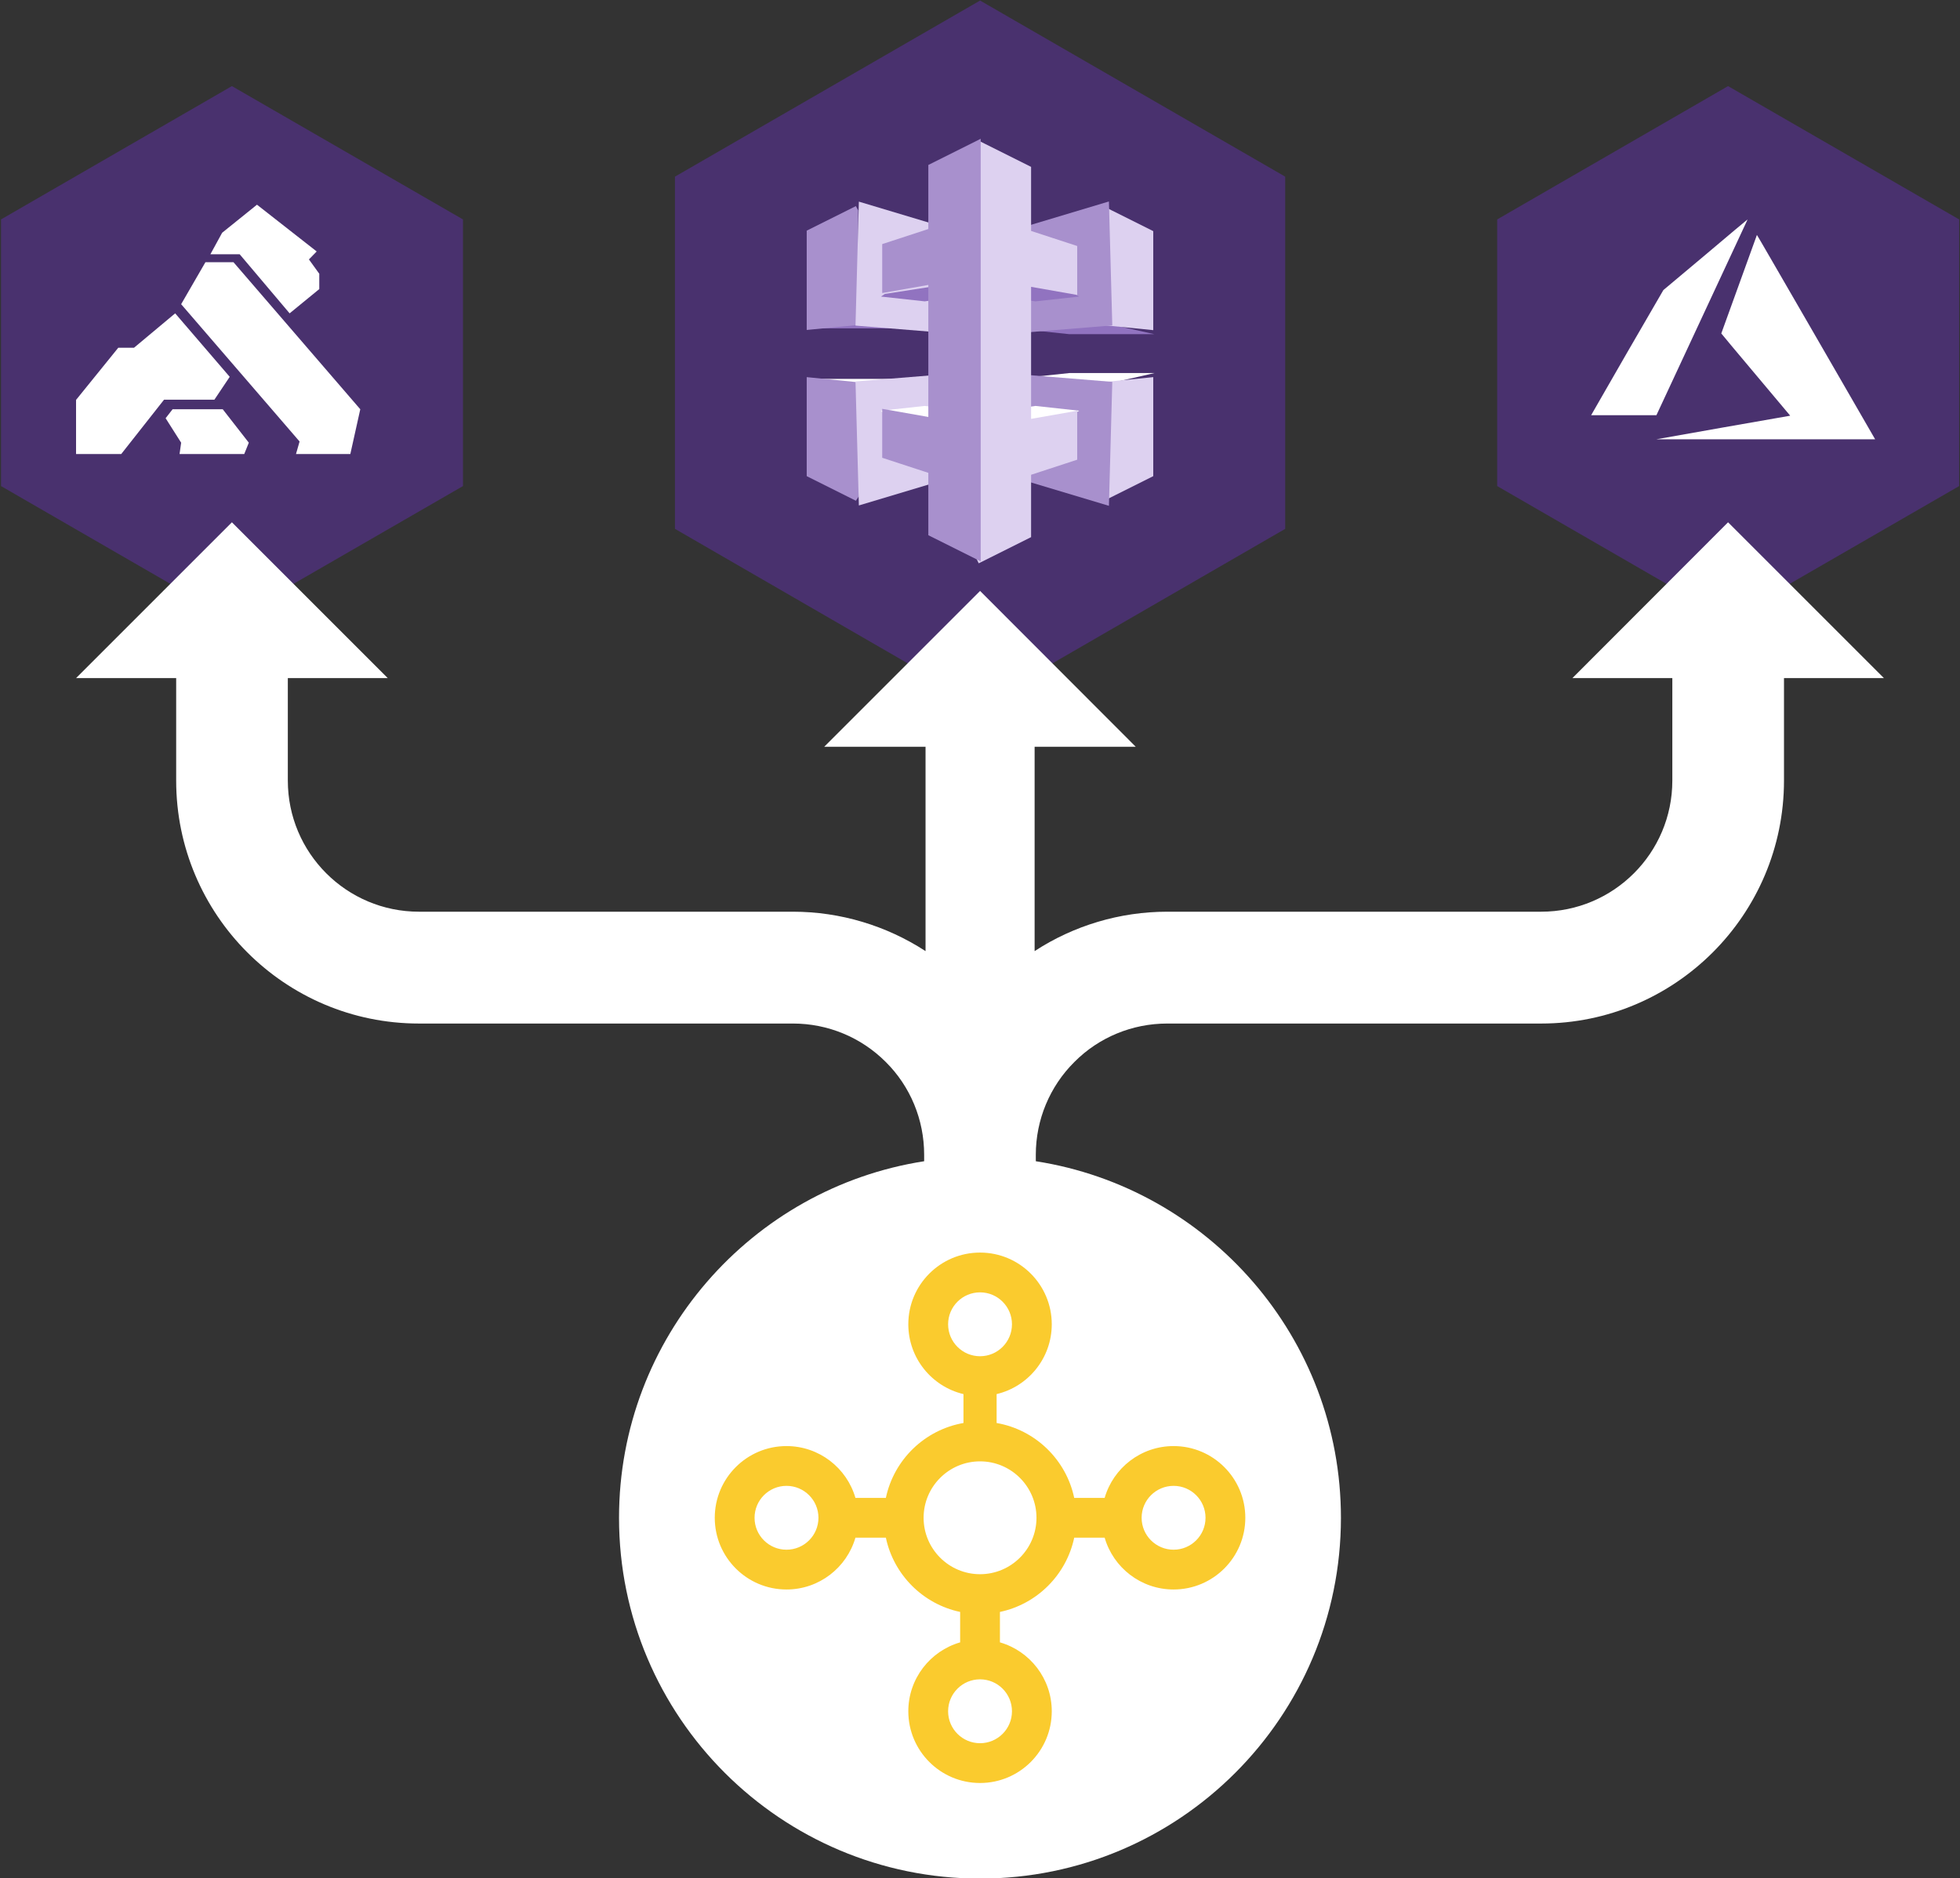
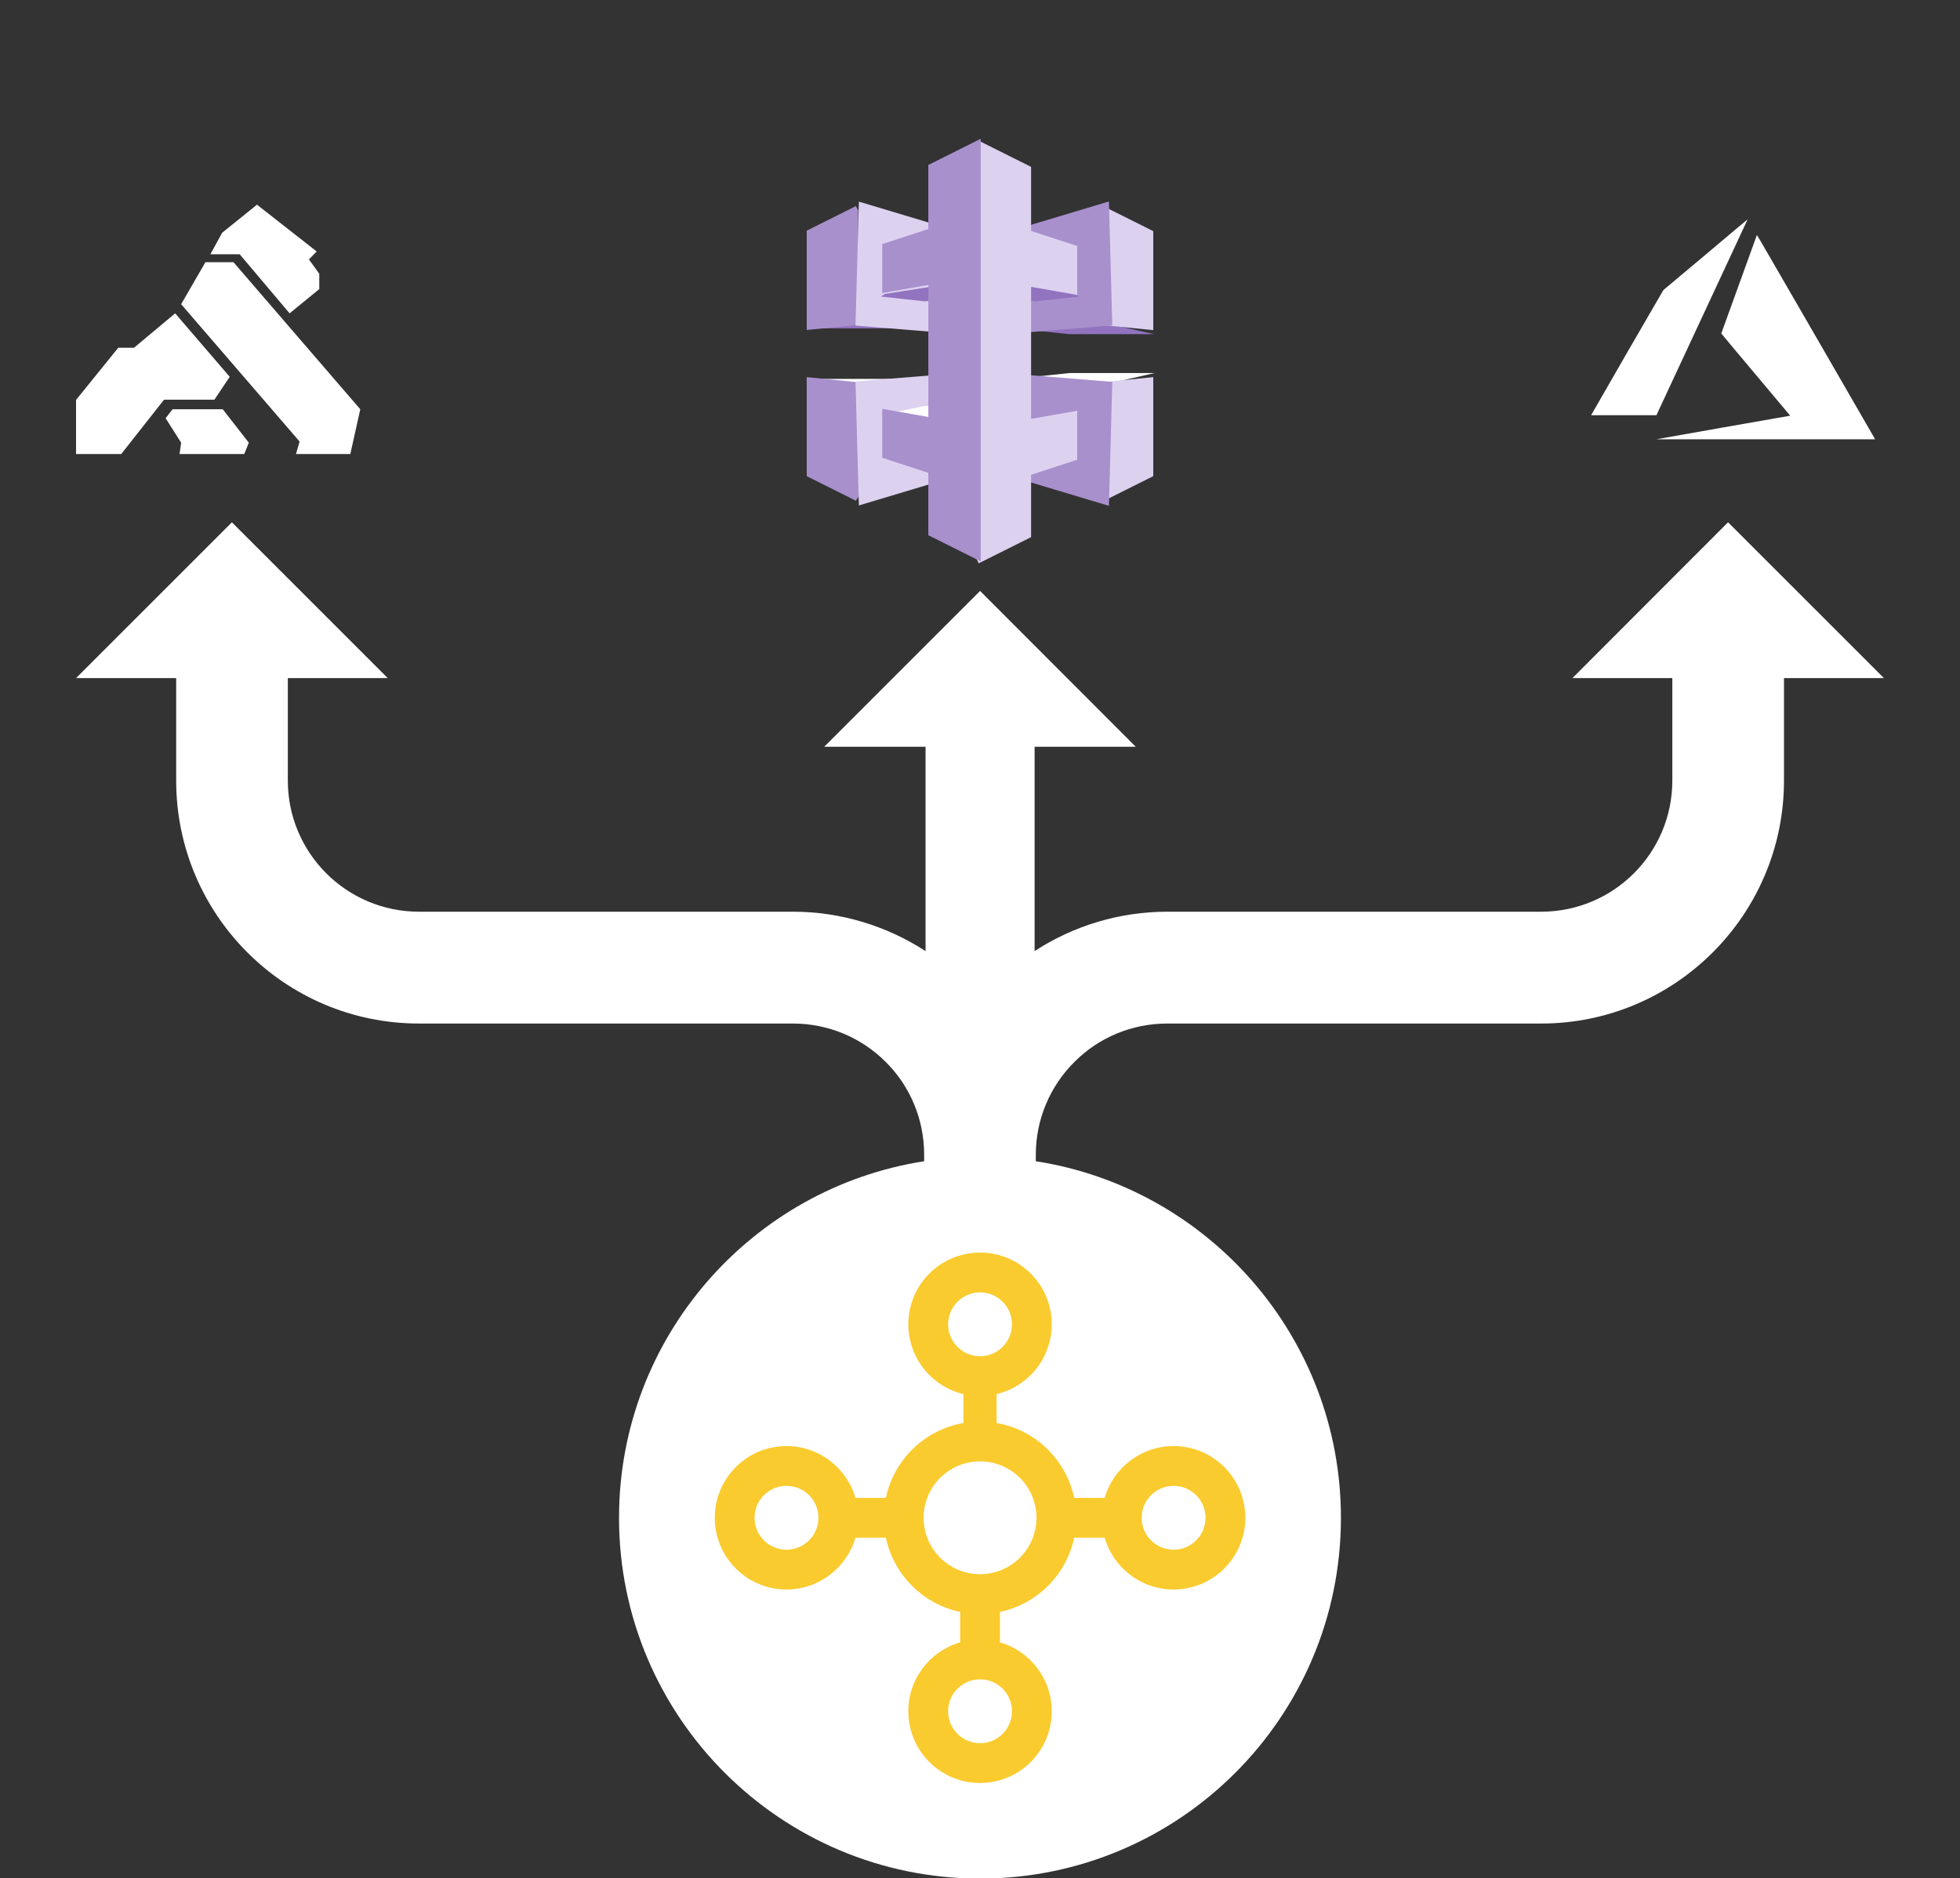
<svg xmlns="http://www.w3.org/2000/svg" width="100%" height="100%" viewBox="0 0 626 600" version="1.1" xml:space="preserve" style="fill-rule:evenodd;clip-rule:evenodd;stroke-linejoin:round;stroke-miterlimit:2;">
  <rect x="0" y="0" width="626" height="600" fill="#333333" stroke="none" />
  <g transform="matrix(1,0,0,1,-7225.84,-4395.44)">
    <g transform="matrix(6.357,0,0,6.357,-38708.5,-23546.2)">
-       <path d="M7275.03,4395.44L7290.36,4404.29L7290.36,4421.99L7275.03,4430.85L7259.7,4421.99L7259.7,4404.29L7275.03,4395.44ZM7312.61,4399.74L7324.22,4406.44L7324.22,4419.84L7312.61,4426.54L7301.01,4419.84L7301.01,4406.44L7312.61,4399.74ZM7237.44,4399.74L7249.05,4406.44L7249.05,4419.84L7237.44,4426.54L7225.84,4419.84L7225.84,4406.44L7237.44,4399.74Z" style="fill:rgb(73,49,110);fill-rule:nonzero;" />
      <g transform="matrix(-0.01,0,0,0.01,7276.76,4411.8)">
        <path d="M-703.204,40.725L-275.685,40.725L0.241,11.615L-459.18,-13.284L-703.204,40.725Z" style="fill:rgb(145,115,192);fill-rule:nonzero;" />
      </g>
      <g transform="matrix(0.01,0,0,0.01,7281.26,4406.04)">
        <path d="M0,571.788L247.04,596.475L247.04,98.85L0,-24.687L-18.969,-4.206L-18.969,550.613L0,571.788Z" style="fill:rgb(221,209,240);fill-rule:nonzero;" />
      </g>
      <g transform="matrix(0.01,-0.003,-0.003,-0.01,7276.36,4407.66)">
        <path d="M56.823,53.198L530.272,53.198L374.329,-522.988L-73.265,-427.457L56.823,53.198Z" style="fill:rgb(168,144,205);fill-rule:nonzero;" />
      </g>
      <g transform="matrix(0.01,0,0,-0.01,7266.35,4411.77)">
        <path d="M0.947,-14.559L428.466,-14.559L704.391,14.551L246.067,44.517L0.947,-14.559Z" style="fill:rgb(145,115,192);fill-rule:nonzero;" />
      </g>
      <g transform="matrix(0.01,0,0,0.01,7268.79,4406.01)">
        <path d="M0,574.558L-247.039,598.509L-247.039,99.379L0,-23.951L11.375,-2.708L11.375,555.912L0,574.558Z" style="fill:rgb(168,144,205);fill-rule:nonzero;" />
      </g>
      <g transform="matrix(-0.01,-0.003,-0.003,0.01,7268.39,4410.04)">
        <path d="M-400.184,-427.457L73.265,-427.457L-82.678,148.729L-530.272,53.198L-400.184,-427.457Z" style="fill:rgb(221,209,240);fill-rule:nonzero;" />
      </g>
      <g transform="matrix(-0.01,-0,-0,0.01,7276.76,4414.59)">
        <path d="M-703.158,-42.923L-275.639,-42.923L0.287,-13.801L-457.235,13.371L-703.158,-42.923Z" style="fill:white;fill-rule:nonzero;" />
      </g>
      <g transform="matrix(0.01,0,0,0.01,7281.26,4420.33)">
        <path d="M0,-571.781L247.04,-596.468L247.04,-98.849L0,24.687L-12.976,-3.566L-12.976,-546.393L0,-571.781Z" style="fill:rgb(221,209,240);fill-rule:nonzero;" />
      </g>
      <g transform="matrix(0.01,0.003,0.003,-0.01,7276.36,4418.71)">
        <path d="M56.823,-53.198L530.272,-53.198L374.329,522.988L-73.265,427.457L56.823,-53.198Z" style="fill:rgb(168,144,205);fill-rule:nonzero;" />
      </g>
      <g transform="matrix(0.01,-0,-0,-0.01,7266.35,4414.6)">
        <path d="M0.972,14.564L428.491,14.564L704.415,-14.558L242.739,-45.554L0.972,14.564Z" style="fill:white;fill-rule:nonzero;" />
      </g>
      <g transform="matrix(0.01,0,0,0.01,7268.79,4420.33)">
        <path d="M0,-571.781L-247.039,-596.468L-247.039,-98.849L0,24.687L14.976,2.42L14.976,-546.414L0,-571.781Z" style="fill:rgb(168,144,205);fill-rule:nonzero;" />
      </g>
      <g transform="matrix(-0.01,0.003,0.003,0.01,7268.39,4416.32)">
        <path d="M-400.184,427.457L73.265,427.457L-82.678,-148.729L-530.272,-53.198L-400.184,427.457Z" style="fill:rgb(221,209,240);fill-rule:nonzero;" />
      </g>
      <g transform="matrix(0.01,0,0,0.01,7272.83,4410.16)">
        <path d="M0,-31.038L226.566,-70.769L678.885,-6.722L717.847,15.69L498.154,39.731L0,-31.038Z" style="fill:rgb(145,115,192);fill-rule:nonzero;" />
      </g>
      <g transform="matrix(0.01,0,0,0.01,7277.23,4410.16)">
        <path d="M0,-31.038L-226.566,-70.769L-698.363,2.439L-717.847,15.69L-498.154,39.731L0,-31.038Z" style="fill:rgb(145,115,192);fill-rule:nonzero;" />
      </g>
      <g transform="matrix(0.01,0,0,0.01,7272.83,4416.21)">
-         <path d="M0,31.038L226.566,70.769L677.745,7.678L717.846,-15.69L498.154,-39.731L0,31.038Z" style="fill:white;fill-rule:nonzero;" />
-       </g>
+         </g>
      <g transform="matrix(0.01,0,0,0.01,7277.23,4416.21)">
-         <path d="M0,31.038L-226.566,70.769L-701.799,3.094L-717.847,-15.69L-498.154,-39.731L0,31.038Z" style="fill:white;fill-rule:nonzero;" />
+         <path d="M0,31.038L-226.566,70.769L-701.799,3.094L-498.154,-39.731L0,31.038Z" style="fill:white;fill-rule:nonzero;" />
      </g>
      <g transform="matrix(0.01,0,0,0.01,7279.91,4415.97)">
        <path d="M0,-573.425L0,-819.378L-231.699,-895.15L-231.699,-1217.07L-494.848,-1348.62L-494.848,-1348.62L-505.823,-1331.14L-507.823,748.456L-494.848,775.199L-231.699,643.641L-231.699,330.225L0,254.453L0,8.5L-231.699,49.29L-231.699,-614.215L0,-573.425Z" style="fill:rgb(221,209,240);fill-rule:nonzero;" />
      </g>
      <g transform="matrix(0.01,0,0,0.01,7272.43,4422.31)">
        <path d="M0,-1860.71L0,-1538.79L-231.699,-1463.02L-231.699,-1217.07L0,-1257.86L0,-594.352L-231.699,-635.142L-231.699,-389.188L0,-313.417L0,-0.001L263.149,131.557L263.149,-1992.27L0,-1860.71Z" style="fill:rgb(168,144,205);fill-rule:nonzero;" />
      </g>
      <path d="M7272.22,4453.77L7272.22,4453.44C7272.22,4451.69 7271.53,4450.01 7270.29,4448.78C7269.05,4447.54 7267.38,4446.85 7265.63,4446.85C7265.63,4446.85 7246.84,4446.85 7246.84,4446.85C7240.1,4446.85 7234.64,4441.38 7234.64,4434.64L7234.64,4429.49L7229.61,4429.49L7237.44,4421.66L7245.27,4429.49L7240.25,4429.49L7240.25,4434.64C7240.25,4438.28 7243.2,4441.23 7246.84,4441.23C7246.84,4441.23 7265.63,4441.23 7265.63,4441.23C7268.01,4441.23 7270.32,4441.93 7272.29,4443.21L7272.29,4432.94L7267.2,4432.94L7275.03,4425.11L7282.85,4432.94L7277.77,4432.94L7277.77,4443.21C7279.73,4441.93 7282.05,4441.23 7284.43,4441.23C7284.43,4441.23 7303.22,4441.23 7303.22,4441.23C7306.86,4441.23 7309.81,4438.28 7309.81,4434.64L7309.81,4429.49L7304.79,4429.49L7312.61,4421.66L7320.44,4429.49L7315.42,4429.49L7315.42,4434.64C7315.42,4441.38 7309.95,4446.85 7303.22,4446.85C7303.22,4446.85 7284.43,4446.85 7284.43,4446.85C7282.68,4446.85 7281,4447.54 7279.77,4448.78C7278.53,4450.01 7277.83,4451.69 7277.83,4453.44L7277.83,4453.77C7286.51,4455.12 7293.16,4462.64 7293.16,4471.69C7293.16,4481.7 7285.04,4489.82 7275.03,4489.82C7265.02,4489.82 7256.89,4481.7 7256.89,4471.69C7256.89,4462.64 7263.54,4455.12 7272.22,4453.77ZM7234.11,4416.43L7234.46,4415.98L7236.98,4415.98L7238.29,4417.66L7238.06,4418.23L7234.81,4418.23L7234.89,4417.66L7234.11,4416.43ZM7231.73,4412.89L7232.52,4412.89L7234.59,4411.16L7237.33,4414.35L7236.56,4415.5L7234.03,4415.5L7231.88,4418.23L7229.61,4418.23L7229.61,4415.51L7231.73,4412.89ZM7234.89,4410.7L7236.11,4408.59L7237.52,4408.59L7243.89,4415.98L7243.39,4418.23L7240.66,4418.23L7240.84,4417.6L7234.89,4410.7ZM7312.33,4416.9C7314.17,4416.58 7315.68,4416.31 7315.7,4416.31L7315.73,4416.3L7314,4414.24C7313.05,4413.11 7312.27,4412.18 7312.27,4412.17C7312.27,4412.16 7314.05,4407.24 7314.06,4407.22C7314.07,4407.22 7315.28,4409.32 7317.01,4412.31L7320,4417.49L7309,4417.49L7312.33,4416.9ZM7305.73,4416.28C7305.73,4416.27 7306.55,4414.86 7307.54,4413.13L7309.36,4409.99L7311.47,4408.22C7312.63,4407.24 7313.58,4406.44 7313.59,4406.44C7313.59,4406.44 7313.57,4406.48 7313.55,4406.53L7309.01,4416.28L7307.37,4416.28C7306.47,4416.28 7305.73,4416.28 7305.73,4416.28ZM7305.73,4416.28L7305.73,4416.28L7305.73,4416.28ZM7236.36,4408.19L7236.95,4407.11L7238.7,4405.7L7241.7,4408.05L7241.31,4408.45L7241.83,4409.17L7241.83,4409.94L7240.34,4411.16L7237.83,4408.19L7236.36,4408.19Z" style="fill:white;fill-rule:nonzero;" />
      <g transform="matrix(1.666,0,0,1.666,7261.7,4458.36)">
        <path d="M4.242,8.6C3.982,9.502 3.149,10.163 2.163,10.163C0.969,10.163 0,9.194 0,8C0,6.806 0.969,5.837 2.163,5.837C3.149,5.837 3.982,6.498 4.242,7.4L5.16,7.4C5.403,6.246 6.332,5.344 7.5,5.141L7.5,4.269C6.547,4.043 5.837,3.185 5.837,2.163C5.837,0.969 6.806,-0 8,-0C9.194,-0 10.163,0.969 10.163,2.163C10.163,3.185 9.453,4.043 8.5,4.269L8.5,5.141C9.668,5.344 10.597,6.246 10.84,7.4L11.758,7.4C12.018,6.498 12.851,5.837 13.837,5.837C15.031,5.837 16,6.806 16,8C16,9.194 15.031,10.163 13.837,10.163C12.851,10.163 12.018,9.502 11.758,8.6L10.84,8.6C10.604,9.721 9.72,10.604 8.6,10.84L8.6,11.758C9.502,12.018 10.163,12.851 10.163,13.837C10.163,15.031 9.194,16 8,16C6.806,16 5.837,15.031 5.837,13.837C5.837,12.851 6.498,12.018 7.4,11.758L7.4,10.84C6.279,10.604 5.396,9.72 5.16,8.6L4.242,8.6ZM8,12.873C7.468,12.873 7.037,13.305 7.037,13.837C7.037,14.368 7.468,14.8 8,14.8C8.532,14.8 8.963,14.368 8.963,13.837C8.963,13.305 8.532,12.873 8,12.873ZM8,6.298C7.061,6.298 6.298,7.061 6.298,8C6.298,8.939 7.061,9.702 8,9.702C8.939,9.702 9.702,8.939 9.702,8C9.702,7.061 8.939,6.298 8,6.298ZM2.163,7.037C1.632,7.037 1.2,7.468 1.2,8C1.2,8.532 1.632,8.963 2.163,8.963C2.695,8.963 3.127,8.532 3.127,8C3.127,7.468 2.695,7.037 2.163,7.037ZM13.837,7.037C13.305,7.037 12.873,7.468 12.873,8C12.873,8.532 13.305,8.963 13.837,8.963C14.368,8.963 14.8,8.532 14.8,8C14.8,7.468 14.368,7.037 13.837,7.037ZM8,1.2C7.468,1.2 7.037,1.632 7.037,2.163C7.037,2.695 7.468,3.127 8,3.127C8.532,3.127 8.963,2.695 8.963,2.163C8.963,1.632 8.532,1.2 8,1.2Z" style="fill:rgb(250,203,46);fill-rule:nonzero;" />
      </g>
    </g>
  </g>
</svg>